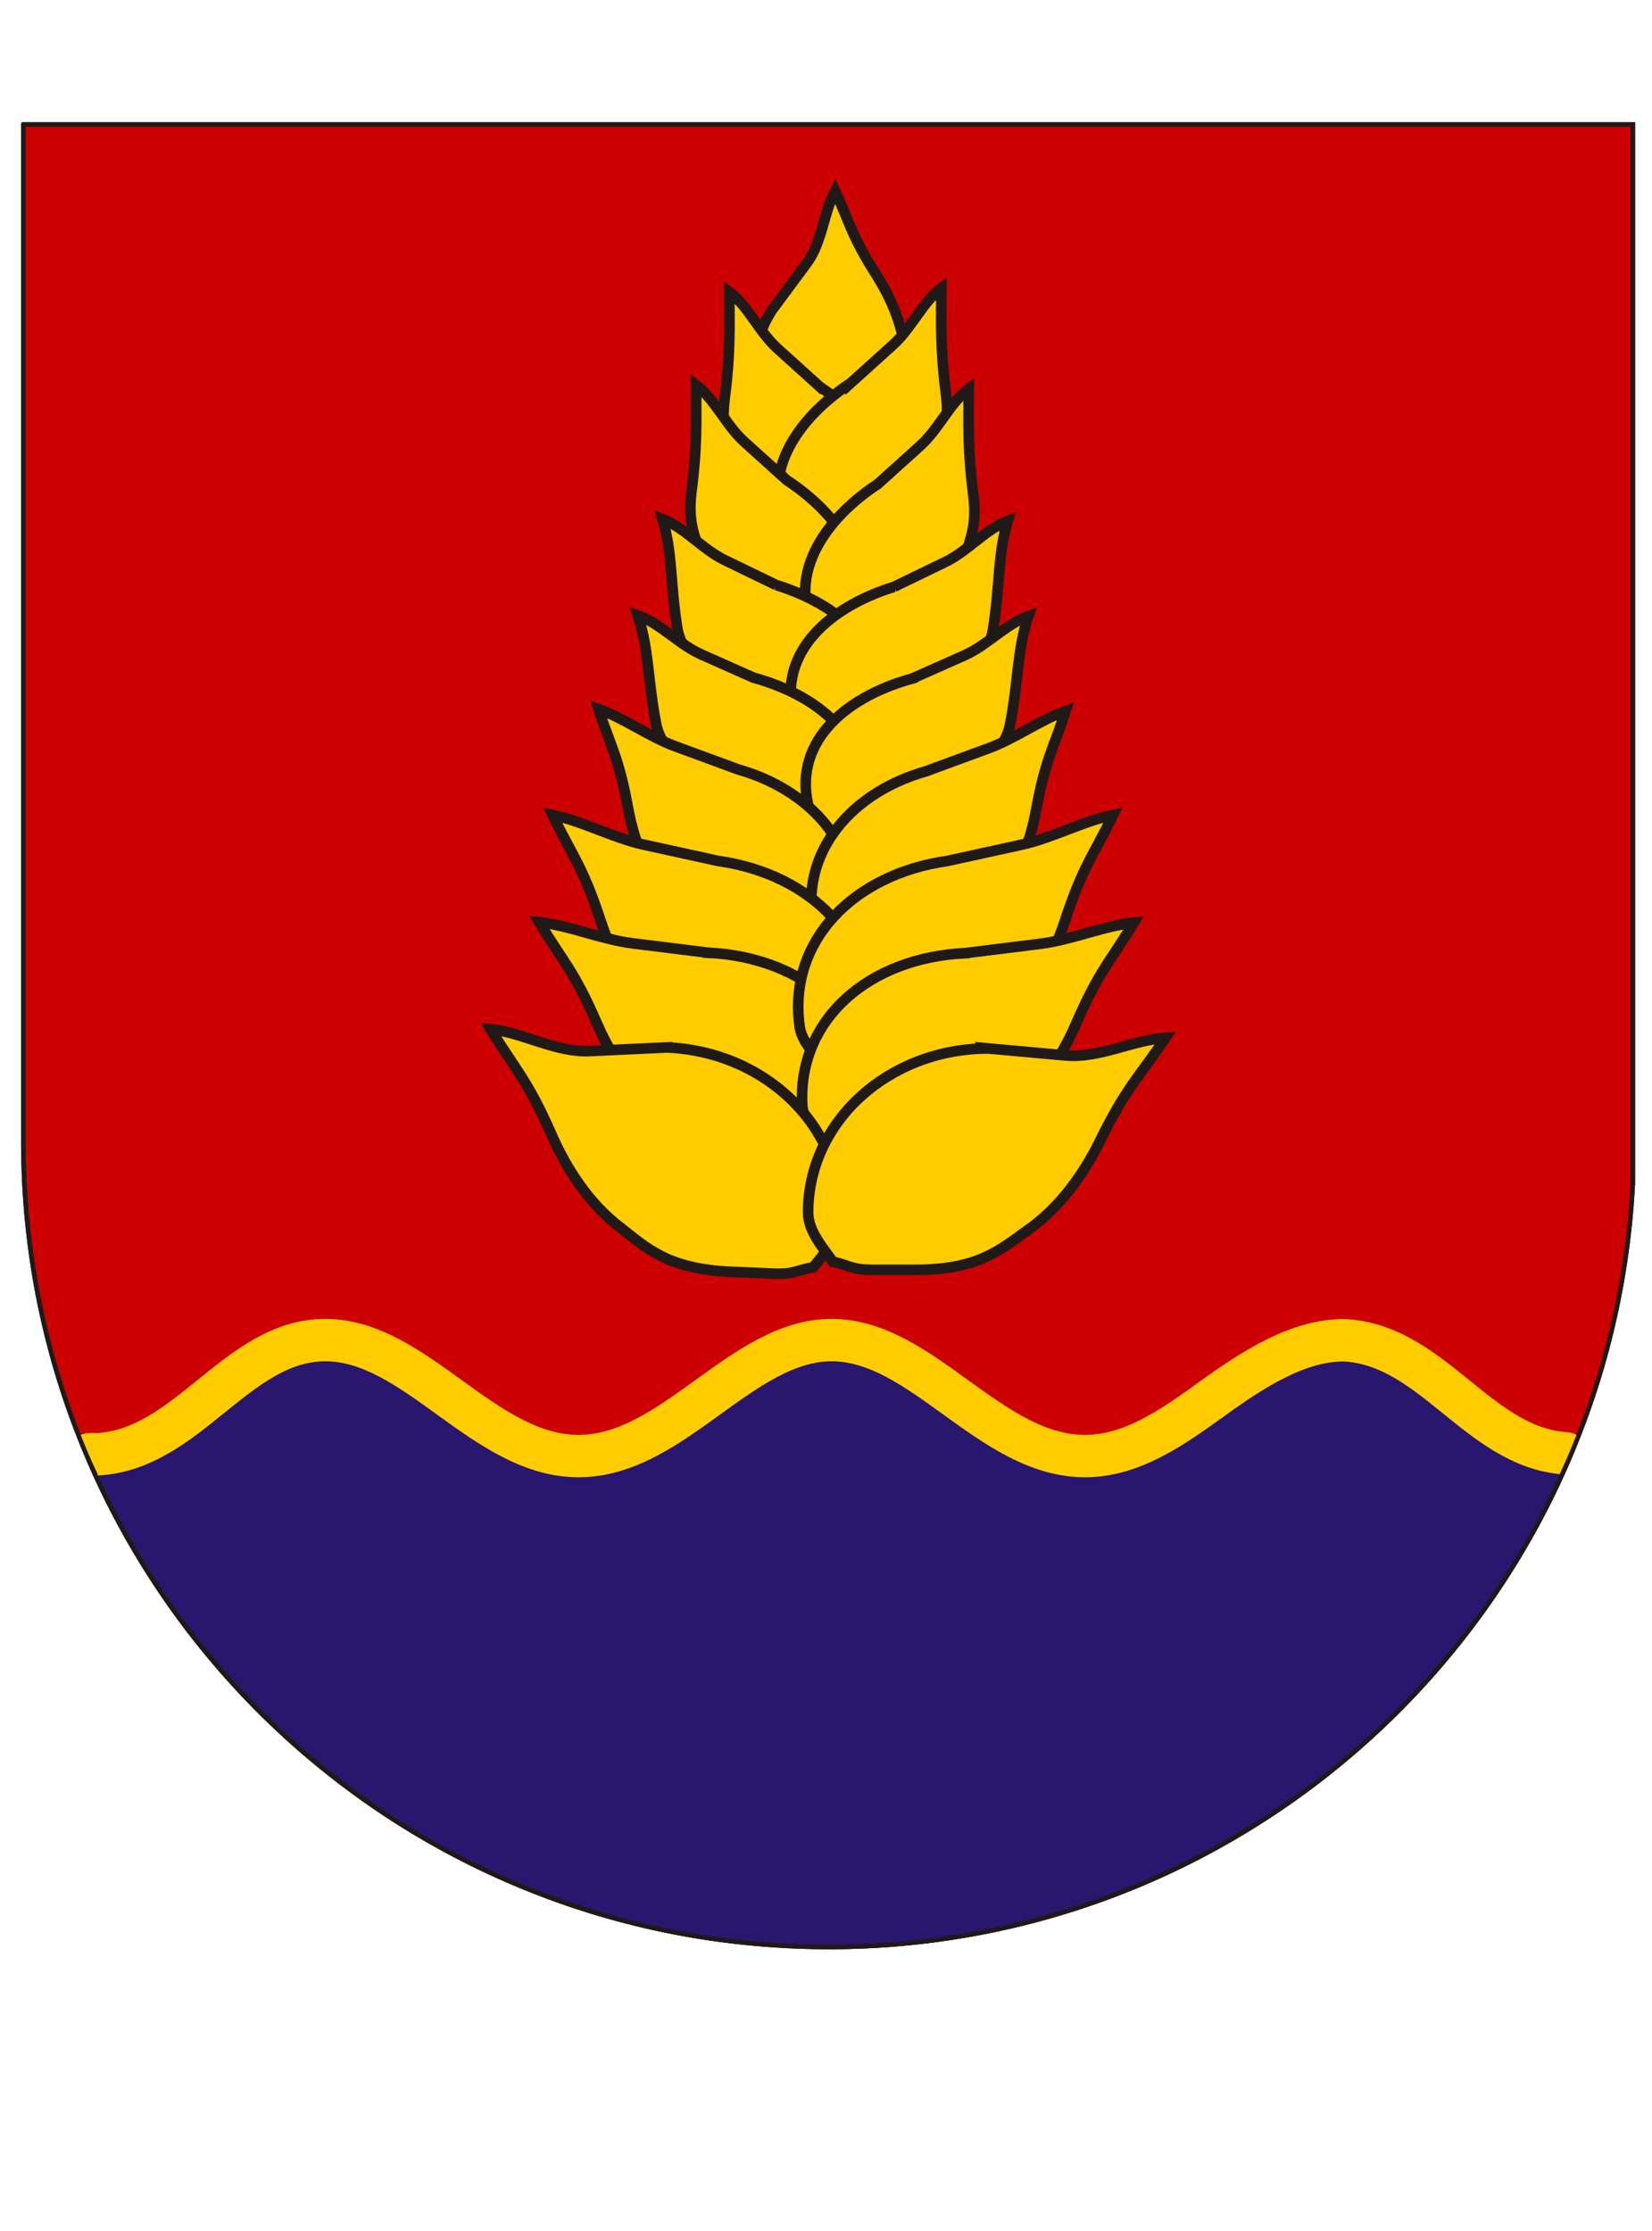
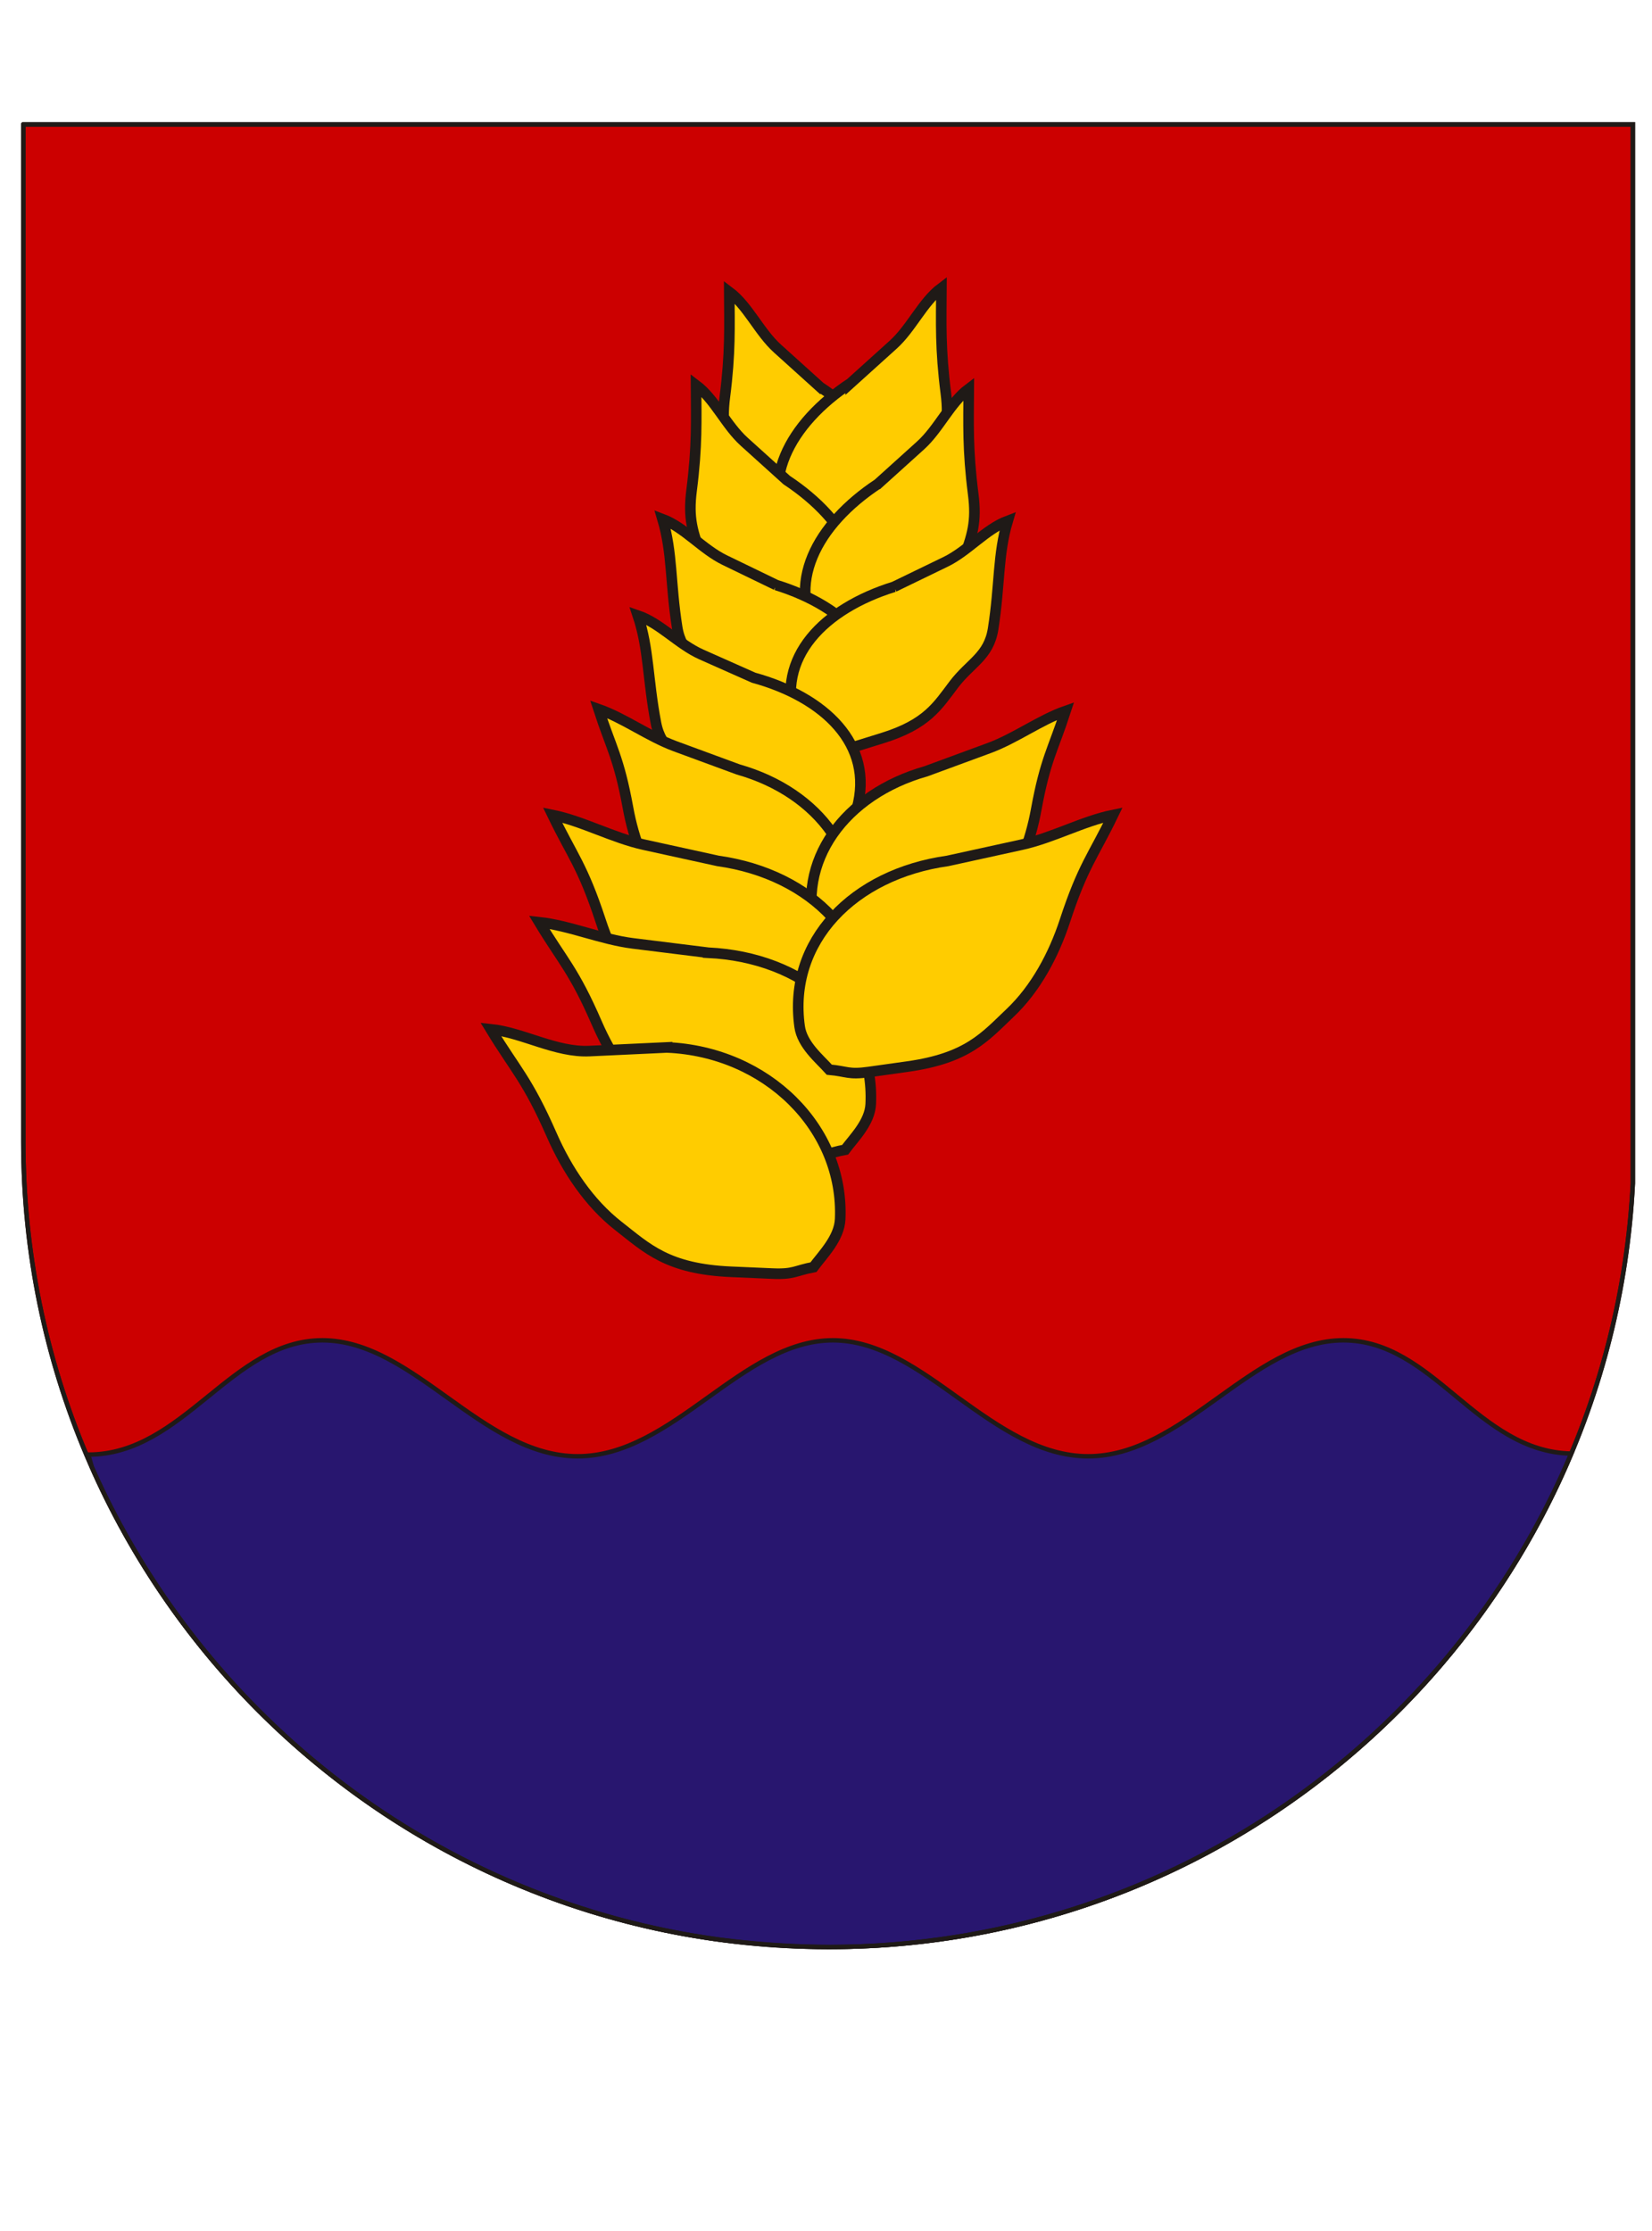
<svg xmlns="http://www.w3.org/2000/svg" xml:space="preserve" width="2598px" height="3508px" shape-rendering="geometricPrecision" text-rendering="geometricPrecision" image-rendering="optimizeQuality" fill-rule="evenodd" clip-rule="evenodd" viewBox="0 0 2598 3507.3">
  <g id="Ebene_x0020_1">
    <path fill="#CC0000" stroke="#1F1A17" stroke-width="6.999" d="M36.648 195.244l2531.26 0 0 1665.13c-34.021,668.829 -586.917,1200.7 -1264.12,1201.06l-2.739 -0.018c-698.495,-1.117 -1264.4,-567.677 -1264.4,-1266.43l0 -1599.74z" />
    <path fill="#28166F" stroke="#1F1A17" stroke-width="6.999" d="M1305.79 3061.41c-3.647,-0.009 -7.316,-0.039 -10.999,-0.081 -2.696,-0.018 -5.381,-0.08 -8.073,-0.115 -48.561,-0.85 -100.158,-4.447 -153.626,-11.181 -443.292,-59.475 -813.884,-348.277 -988.618,-743.119 -1.899,-6.576 -3.807,-13.145 -5.588,-19.825 149.846,-0.154 224.83,-179.763 368.107,-179.763 143.339,0 251.447,182.38 401.423,182.38 149.96,0 258.064,-182.38 401.403,-182.38 143.339,0 251.451,182.38 401.415,182.38 74.981,0 139.501,-45.596 203.195,-91.193 63.685,-45.59 126.554,-91.186 198.217,-91.186 142.217,0 210.827,175.371 358.354,178.132 -191.35,455.067 -640.836,774.862 -1165.21,775.952z" />
-     <path fill="none" stroke="#FFCC00" stroke-width="66.655" d="M138.884 2287.08c2.648,-1.272 13.237,-0.457 13.237,-0.457 143.444,-6.628 220.066,-179.593 359.529,-179.593 142.184,0 249.421,182.378 398.181,182.378 148.76,0 255.996,-182.378 398.177,-182.378 142.187,0 249.425,182.378 398.185,182.378 74.378,0 138.379,-45.602 201.553,-91.191 63.174,-45.594 133.814,-90.897 204.903,-90.897m-8.276 -0.291c145.871,0 216.77,167.524 356.298,177.972 4.484,0.334 1.26,0.181 6.269,2.527" />
    <path fill="none" stroke="#1F1A17" stroke-width="6.999" d="M36.648 195.244l2531.26 0 0 1665.13c-34.021,668.829 -586.917,1200.7 -1264.12,1201.06l-2.739 -0.018c-698.495,-1.117 -1264.4,-567.677 -1264.4,-1266.43l0 -1599.74z" />
    <g id="_116553264">
-       <path id="_116554440" fill="#FFCC00" stroke="#1F1A17" stroke-width="16.664" d="M1213.33 488.211c-62.588,102.548 -37.938,230.911 55.303,287.819 19.849,12.114 47.513,6.345 65.892,5.572 15.913,-16.189 20.222,-14.21 34.092,-36.935l25.677 -42.072c39.992,-65.524 33.019,-99.208 29.825,-143.476 -3.183,-44.083 -21.456,-88.611 -45.959,-127.191 -39.283,-61.844 -40.583,-79.483 -64.825,-131.955 -18.087,34.042 -20.329,80.792 -44.337,113.168l-55.668 75.07z" />
      <path id="_116554368" fill="#FFCC00" stroke="#1F1A17" stroke-width="16.664" d="M1289.54 608.106c96.252,63.636 148.245,158.674 90.384,246.191 -12.317,18.63 -38.724,24.898 -55.02,31.722 -20.44,-7.584 -23.381,-4.106 -44.71,-18.208l-39.488 -26.108c-61.501,-40.66 -69.18,-72.797 -84.46,-112.587 -15.214,-39.625 -21.922,-61.386 -16.354,-104.927 8.929,-69.798 7.298,-110.081 6.972,-165.593 29.613,22.222 47.112,63.261 75.846,89.192l66.83 60.319z" />
      <path id="_116554296" fill="#FFCC00" stroke="#1F1A17" stroke-width="16.664" d="M1337.85 601.968c-96.252,63.637 -148.245,158.674 -90.384,246.191 12.317,18.63 38.724,24.898 55.021,31.723 20.44,-7.585 23.38,-4.107 44.71,-18.208l39.487 -26.108c61.502,-40.661 69.181,-72.797 84.46,-112.588 15.215,-39.625 21.924,-61.385 16.356,-104.926 -8.929,-69.798 -7.298,-110.081 -6.973,-165.594 -29.613,22.222 -47.112,63.263 -75.846,89.193l-66.83 60.317z" />
      <path id="_116554224" fill="#FFCC00" stroke="#1F1A17" stroke-width="16.664" d="M1237.28 754.694c96.252,63.636 148.244,158.674 90.384,246.19 -12.317,18.631 -38.724,24.899 -55.021,31.723 -20.44,-7.584 -23.38,-4.106 -44.71,-18.208l-39.487 -26.108c-61.502,-40.66 -69.181,-72.797 -84.46,-112.588 -15.215,-39.624 -21.924,-61.385 -16.356,-104.926 8.929,-69.798 7.298,-110.081 6.973,-165.593 29.613,22.222 47.111,63.261 75.846,89.192l66.83 60.319z" />
      <path id="_116554152" fill="#FFCC00" stroke="#1F1A17" stroke-width="16.664" d="M1380.83 760.476c-96.252,63.636 -148.245,158.674 -90.384,246.191 12.317,18.63 38.724,24.898 55.02,31.723 20.44,-7.585 23.381,-4.107 44.71,-18.21l39.488 -26.108c61.501,-40.66 69.18,-72.797 84.46,-112.587 15.214,-39.625 21.922,-61.386 16.354,-104.927 -8.929,-69.798 -7.298,-110.081 -6.972,-165.593 -29.613,22.222 -47.112,63.261 -75.846,89.192l-66.83 60.319z" />
      <path id="_116554080" fill="#FFCC00" stroke="#1F1A17" stroke-width="16.664" d="M1220.69 919.668c110.198,34.212 186.67,110.942 155.562,211.138 -6.623,21.33 -30.227,34.726 -43.968,45.831 -21.745,-1.573 -23.597,2.587 -48.017,-4.994l-45.21 -14.036c-70.412,-21.86 -86.765,-50.574 -112.549,-84.509 -25.68,-33.795 -54.83,-43.938 -61.647,-87.301 -10.926,-69.513 -7.115,-116.616 -22.936,-169.828 34.641,13.066 62.909,47.582 97.744,64.453l81.02 39.246z" />
      <path id="_116554008" fill="#FFCC00" stroke="#1F1A17" stroke-width="16.664" d="M1405.99 922.442c-110.198,34.212 -186.671,110.942 -155.564,211.138 6.623,21.33 30.228,34.726 43.969,45.831 21.745,-1.573 23.596,2.587 48.016,-4.994l45.21 -14.036c70.412,-21.86 86.765,-50.574 112.55,-84.509 25.679,-33.795 54.828,-43.938 61.646,-87.301 10.926,-69.513 7.115,-116.616 22.937,-169.828 -34.642,13.066 -62.911,47.582 -97.744,64.453l-81.02 39.246z" />
      <path id="_116553936" fill="#FFCC00" stroke="#1F1A17" stroke-width="16.664" d="M1185.15 1065.37c111.259,30.584 190.204,104.767 162.395,205.929 -5.92,21.535 -29.073,35.697 -42.443,47.246 -21.784,-0.859 -23.498,3.36 -48.154,-3.418l-45.646 -12.548c-71.09,-19.542 -88.374,-47.704 -115.257,-80.778 -26.772,-32.934 -56.24,-42.118 -64.474,-85.234 -13.197,-69.117 -10.931,-116.32 -28.486,-168.985 35.051,11.922 64.434,45.495 99.802,61.216l82.262 36.572z" />
-       <path id="_116553864" fill="#FFCC00" stroke="#1F1A17" stroke-width="16.664" d="M1435.1 1066.51c-111.259,30.584 -190.204,104.768 -162.395,205.929 5.92,21.535 29.073,35.698 42.443,47.247 21.784,-0.86 23.499,3.36 48.154,-3.419l45.646 -12.547c71.09,-19.543 88.376,-47.704 115.257,-80.778 26.772,-32.936 56.24,-42.118 64.474,-85.234 13.197,-69.119 10.931,-116.321 28.486,-168.986 -35.051,11.924 -64.434,45.496 -99.802,61.216l-82.262 36.572z" />
      <path id="_116553792" fill="#FFCC00" stroke="#1F1A17" stroke-width="16.664" d="M1160.99 1209.67c127.414,36.132 205.73,141.091 172.877,256.942 -6.993,24.662 -33.698,40.702 -49.151,53.834 -24.996,-1.188 -27.002,3.638 -55.238,-4.368l-52.272 -14.824c-81.413,-23.087 -100.987,-55.564 -131.54,-93.778 -30.424,-38.055 -48.969,-87.767 -58.022,-137.33 -14.508,-79.453 -26.659,-94.701 -46.321,-155.308 40.119,14.009 78.895,43.05 120.594,58.388l99.072 36.445z" />
      <path id="_116553720" fill="#FFCC00" stroke="#1F1A17" stroke-width="16.664" d="M1456.17 1212.56c-127.414,36.132 -205.73,141.091 -172.877,256.942 6.993,24.662 33.698,40.702 49.151,53.834 24.996,-1.187 27.002,3.64 55.237,-4.368l52.273 -14.824c81.413,-23.087 100.987,-55.564 131.539,-93.778 30.425,-38.055 48.97,-87.767 58.023,-137.33 14.506,-79.452 26.659,-94.7 46.321,-155.308 -40.119,14.009 -78.895,43.051 -120.594,58.388l-99.072 36.445z" />
      <path id="_116553648" fill="#FFCC00" stroke="#1F1A17" stroke-width="16.664" d="M1129.06 1353.48c147.963,20.788 251.636,126.051 232.735,260.586 -4.023,28.639 -31.404,50.674 -46.654,67.728 -28.12,2.518 -29.62,8.22 -62.409,3.614l-60.703 -8.529c-94.542,-13.283 -121.414,-46.572 -161.44,-84.581 -39.857,-37.854 -68.229,-90.564 -85.97,-144.567 -28.433,-86.569 -44.361,-101.742 -75.657,-166.457 46.994,9.486 94.799,35.981 143.763,46.711l116.336 25.496z" />
      <path id="_116553576" fill="#FFCC00" stroke="#1F1A17" stroke-width="16.664" d="M1113.61 1497.85c149.249,7.082 262.169,102.358 255.731,238.062 -1.371,28.887 -26.607,53.349 -40.224,71.733 -27.768,5.094 -28.736,10.912 -61.811,9.342l-61.23 -2.906c-95.363,-4.525 -125.186,-35.199 -168.539,-69.365 -43.172,-34.024 -76.275,-83.9 -98.909,-136.04 -36.281,-83.586 -53.536,-97.229 -90.657,-158.789 47.669,5.122 97.71,27.104 147.453,33.282l118.188 14.681z" />
      <path id="_116553504" fill="#FFCC00" stroke="#1F1A17" stroke-width="16.664" d="M1490.27 1353.48c-147.963,20.788 -251.635,126.051 -232.735,260.586 4.023,28.639 31.404,50.674 46.654,67.728 28.12,2.518 29.62,8.22 62.409,3.614l60.703 -8.529c94.542,-13.283 121.415,-46.572 161.44,-84.581 39.858,-37.854 68.231,-90.564 85.97,-144.567 28.434,-86.569 44.361,-101.742 75.659,-166.457 -46.994,9.486 -94.8,35.981 -143.764,46.711l-116.336 25.496z" />
-       <path id="_116553432" fill="#FFCC00" stroke="#1F1A17" stroke-width="16.664" d="M1517.3 1498.58c-149.249,7.082 -262.169,102.358 -255.731,238.061 1.371,28.889 26.607,53.35 40.224,71.734 27.768,5.094 28.736,10.91 61.811,9.341l61.23 -2.905c95.363,-4.525 125.186,-35.199 168.539,-69.365 43.172,-34.024 76.275,-83.9 98.909,-136.041 36.281,-83.585 53.536,-97.228 90.657,-158.787 -47.669,5.122 -97.71,27.104 -147.453,33.28l-118.188 14.682z" />
      <path id="_116553360" fill="#FFCC00" stroke="#1F1A17" stroke-width="16.664" d="M1049.06 1646.79c156.992,6.801 278.413,127.157 272.23,269.901 -1.316,30.387 -27.75,56.222 -41.991,75.616 -29.181,5.478 -30.175,11.599 -64.965,10.092l-64.407 -2.789c-100.312,-4.346 -131.808,-36.476 -177.551,-72.22 -45.55,-35.596 -80.581,-87.904 -104.612,-142.642 -38.518,-87.748 -56.725,-102.021 -96.03,-166.601 50.153,5.179 102.556,36.829 155.218,34.362l122.108 -5.719z" />
-       <path id="_116553288" fill="#FFCC00" stroke="#1F1A17" stroke-width="16.664" d="M1554.51 1648.41c-157.14,0 -283.657,114.989 -283.657,257.868 0,30.416 25.291,57.37 38.679,77.361 28.917,6.736 29.644,12.894 64.468,12.894l64.468 0c100.406,0 133.262,-30.737 180.509,-64.468 47.049,-33.591 84.31,-84.335 110.687,-137.981 42.279,-85.999 61.087,-99.47 103.15,-162.29 -50.33,3.004 -104.053,32.357 -156.559,27.613l-121.746 -10.998z" />
    </g>
  </g>
</svg>